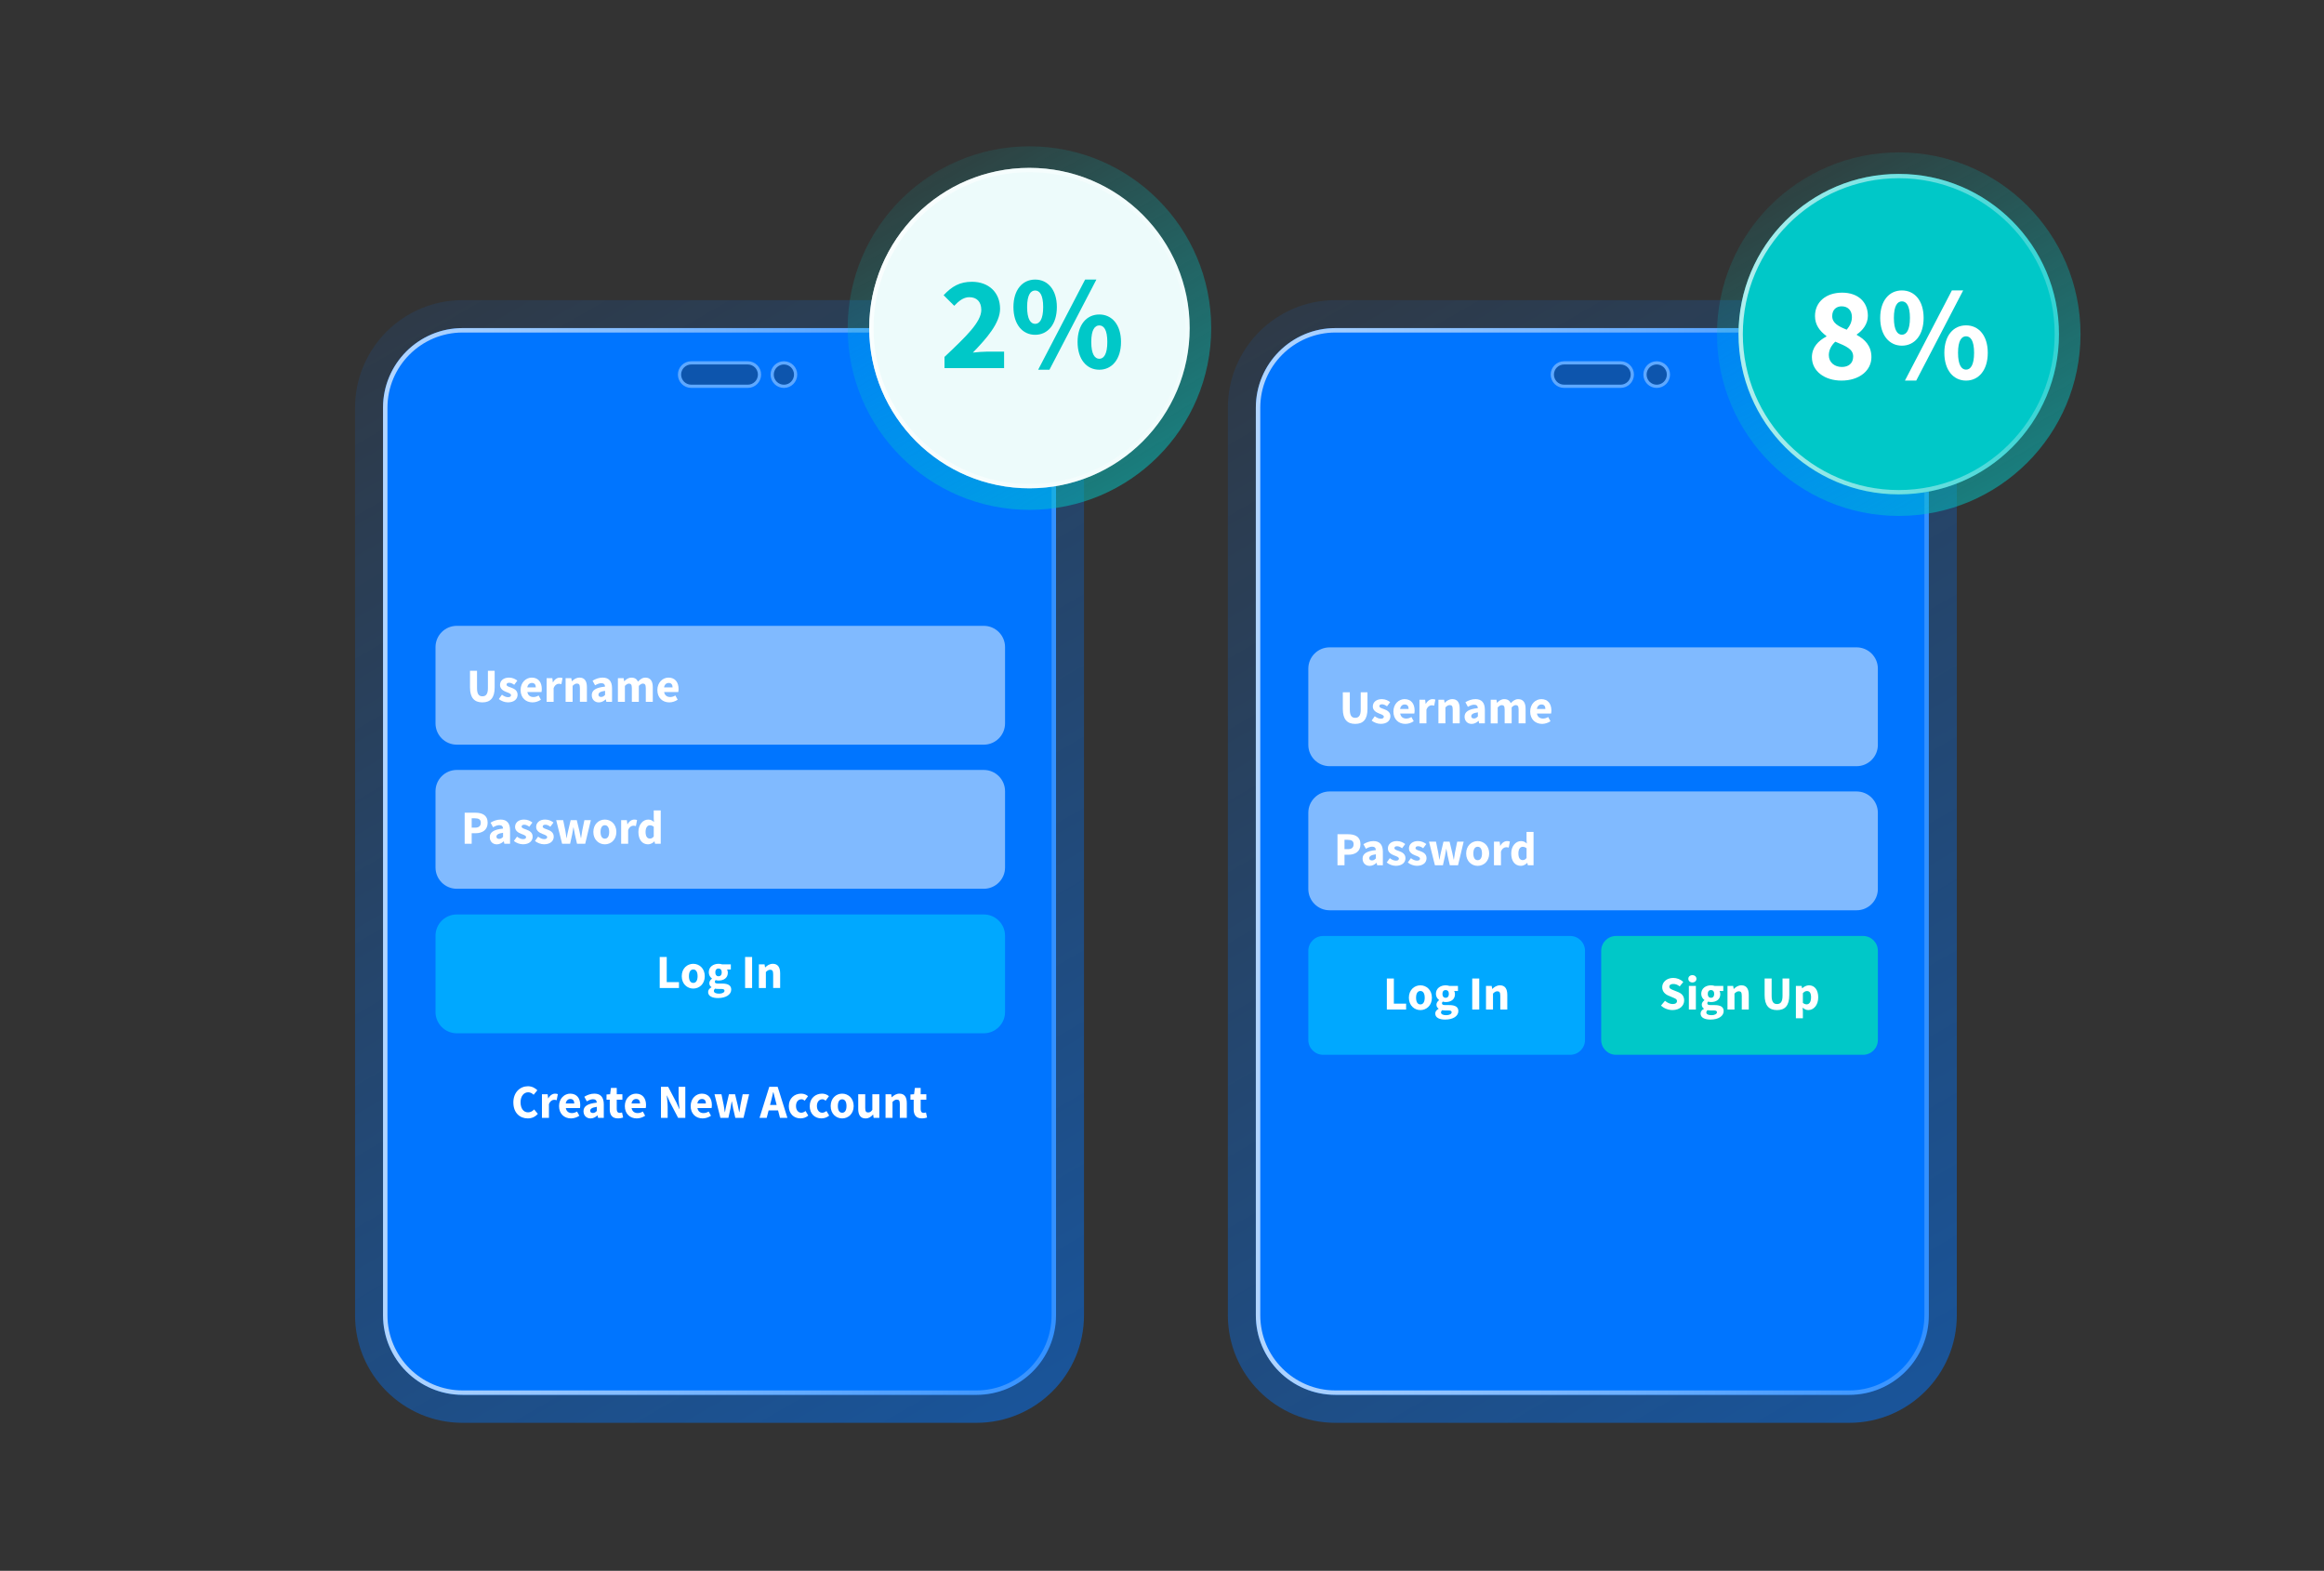
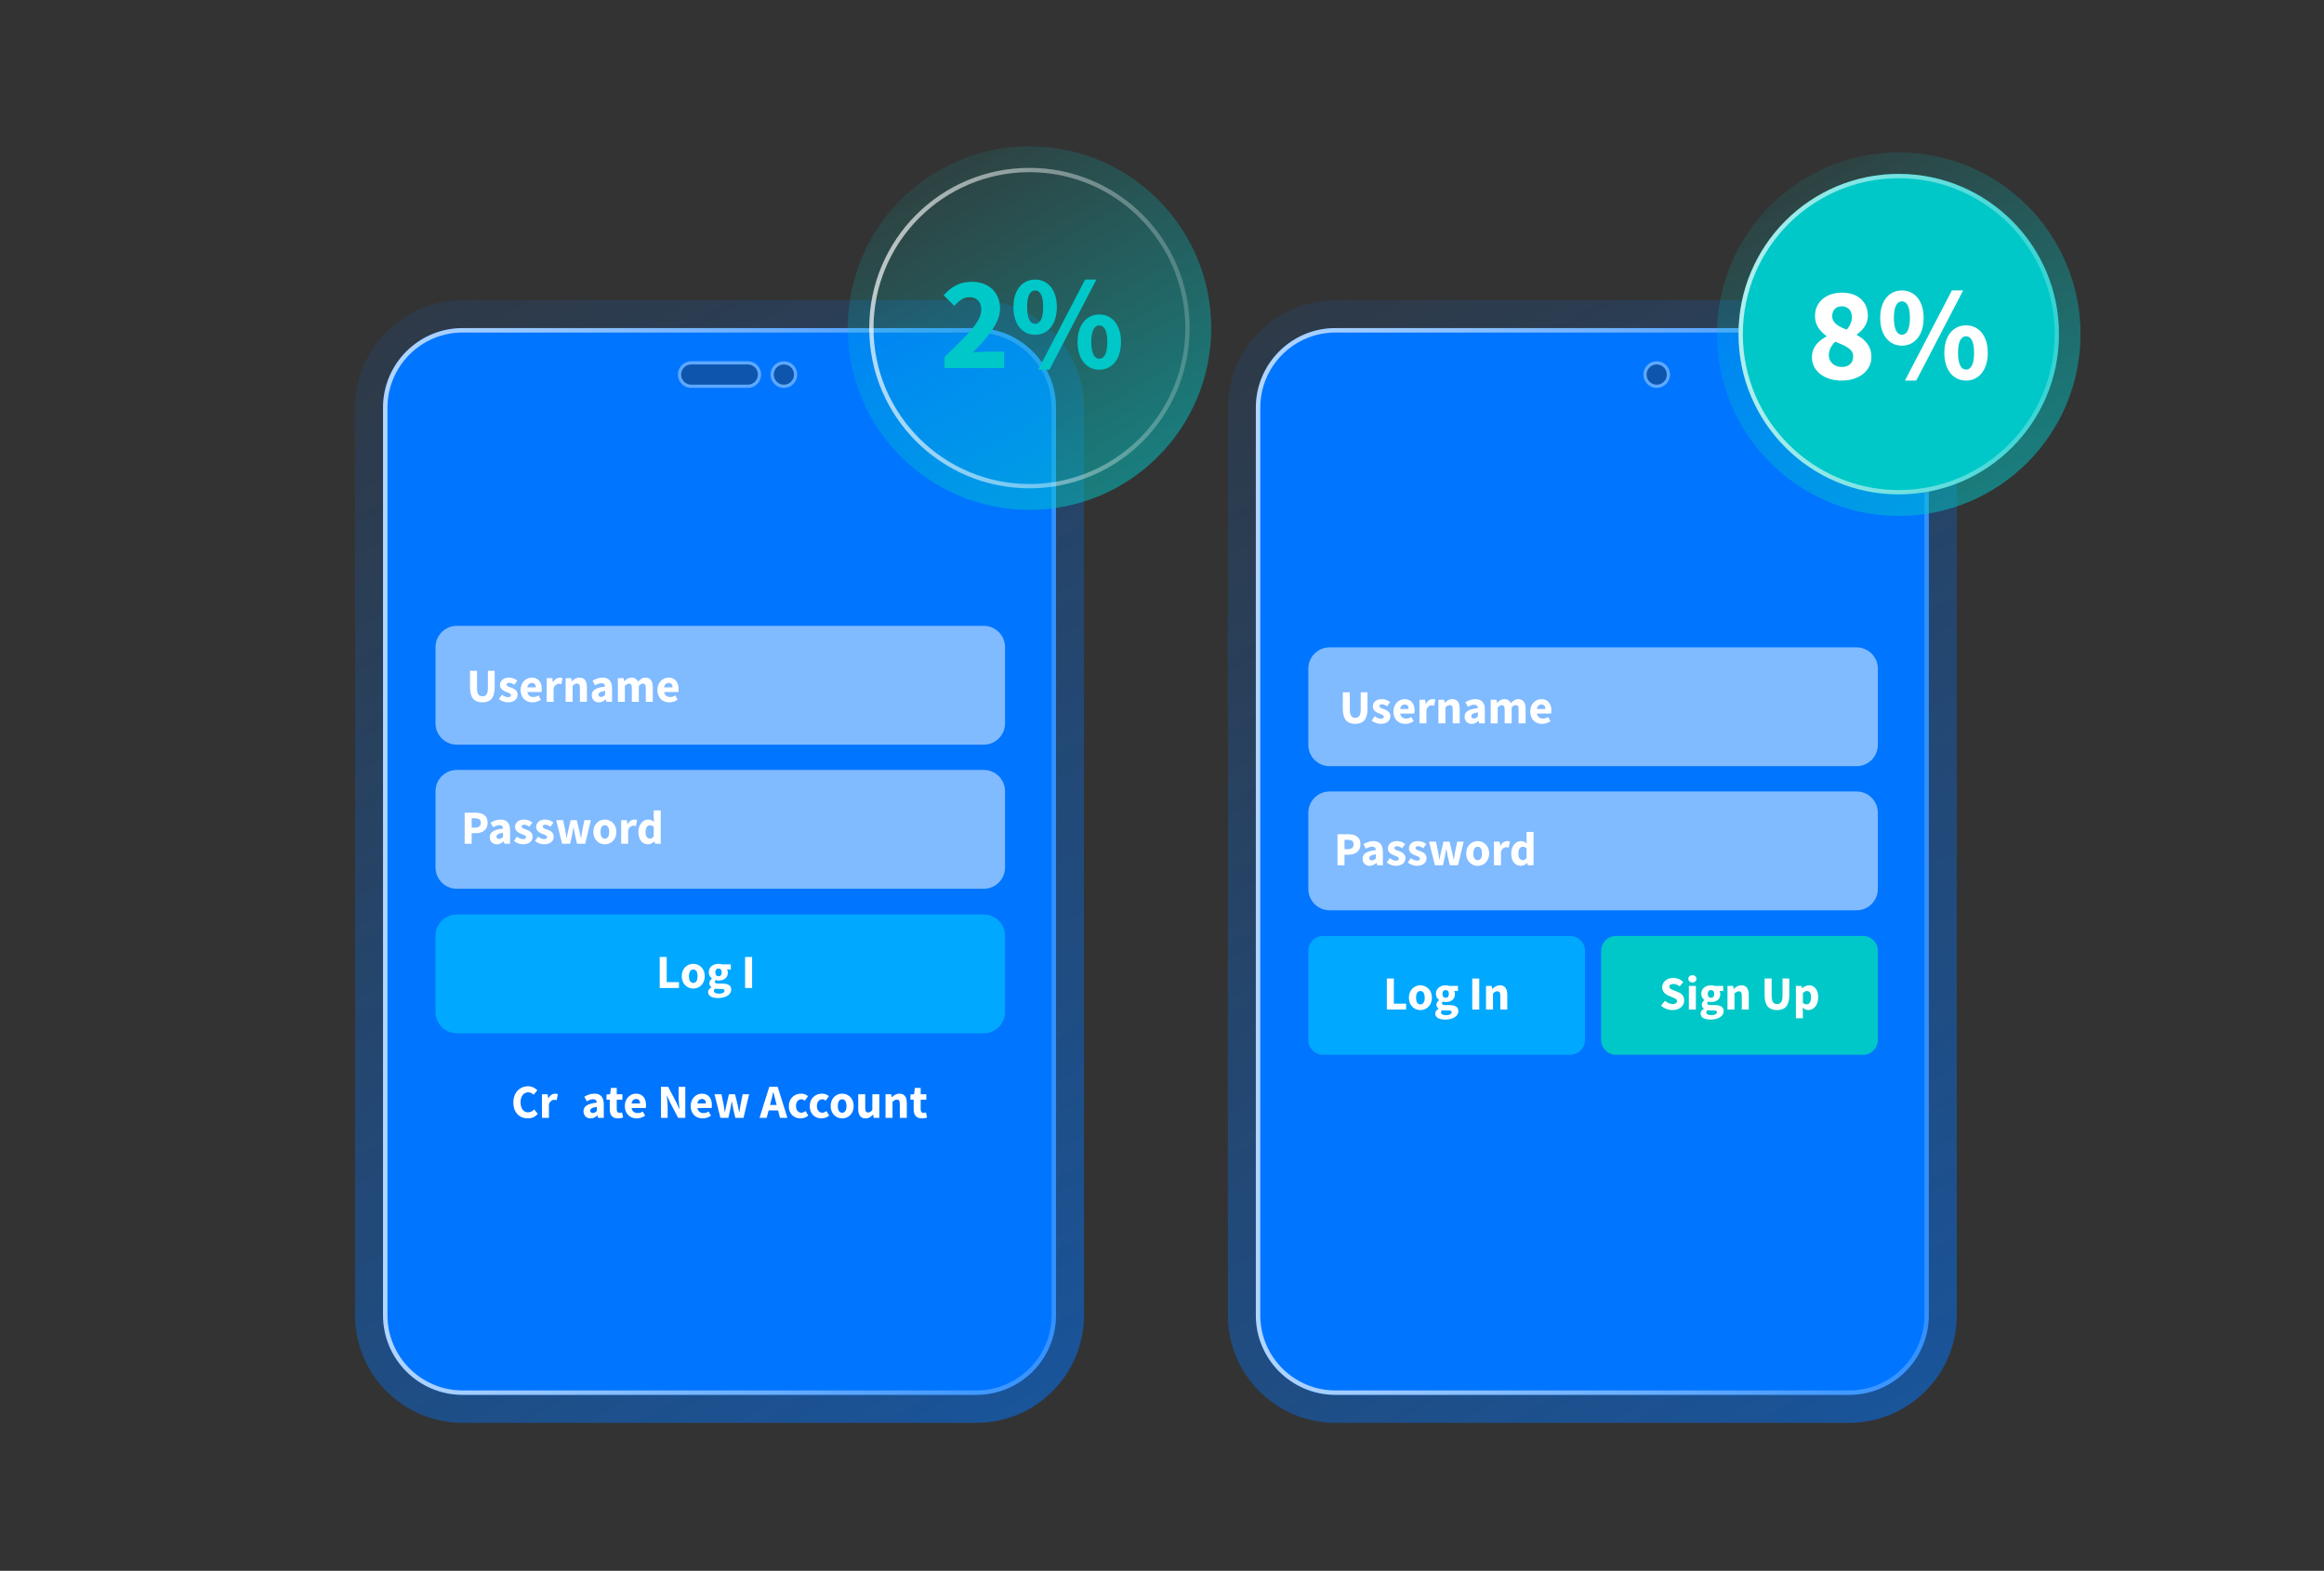
<svg xmlns="http://www.w3.org/2000/svg" width="1080" height="730" viewBox="0 0 1080 730" fill="none">
  <rect x="0" y="0" width="1080" height="730" fill="#333333" stroke="none" />
  <g clip-path="url(#clip0_4_305)">
    <path d="M503.75 611.22L503.75 189.47C503.75 161.856 481.364 139.47 453.75 139.47L215 139.47C187.386 139.47 165 161.856 165 189.47L165 611.22C165 638.834 187.386 661.22 215 661.22H453.75C481.364 661.22 503.75 638.834 503.75 611.22Z" fill="url(#paint0_linear_4_305)" />
    <path d="M453.75 152.47H215C194.565 152.47 178 169.035 178 189.47V611.22C178 631.655 194.565 648.22 215 648.22H453.75C474.185 648.22 490.75 631.655 490.75 611.22V189.47C490.75 169.035 474.185 152.47 453.75 152.47Z" fill="#0075FF" />
    <path d="M453.75 154.53C473.02 154.53 488.69 170.2 488.69 189.47V611.22C488.69 630.48 473.02 646.16 453.75 646.16H215C195.73 646.16 180.06 630.49 180.06 611.22V189.47C180.06 170.21 195.73 154.53 215 154.53H453.75ZM453.75 152.47H215C194.57 152.47 178 169.04 178 189.47V611.22C178 631.65 194.57 648.22 215 648.22H453.75C474.18 648.22 490.75 631.65 490.75 611.22V189.47C490.75 169.04 474.18 152.47 453.75 152.47Z" fill="url(#paint1_linear_4_305)" />
    <g opacity="0.37">
      <path d="M347.51 168.63H321.23C318.22 168.63 315.78 171.068 315.78 174.075C315.78 177.082 318.22 179.52 321.23 179.52H347.51C350.52 179.52 352.96 177.082 352.96 174.075C352.96 171.068 350.52 168.63 347.51 168.63Z" fill="#231F20" stroke="white" stroke-width="1.5" stroke-miterlimit="10" />
      <path d="M364.29 179.53C367.3 179.53 369.74 177.09 369.74 174.08C369.74 171.07 367.3 168.63 364.29 168.63C361.28 168.63 358.84 171.07 358.84 174.08C358.84 177.09 361.28 179.53 364.29 179.53Z" fill="#231F20" stroke="white" stroke-width="1.5" stroke-miterlimit="10" />
    </g>
    <path d="M238.56 512.36C238.56 507.58 241.72 504.8 245.37 504.8C247.23 504.8 248.74 505.68 249.71 506.67L247.99 508.76C247.27 508.09 246.49 507.61 245.45 507.61C243.47 507.61 241.91 509.35 241.91 512.24C241.91 515.13 243.29 516.93 245.4 516.93C246.58 516.93 247.52 516.35 248.22 515.58L249.94 517.63C248.74 519.02 247.15 519.75 245.28 519.75C241.62 519.75 238.57 517.21 238.57 512.36H238.56Z" fill="white" />
    <path d="M251.85 508.51H254.5L254.73 510.43H254.81C255.61 508.96 256.81 508.25 257.93 508.25C258.56 508.25 258.92 508.33 259.24 508.47L258.7 511.28C258.31 511.18 257.99 511.1 257.52 511.1C256.69 511.1 255.69 511.63 255.1 513.13V519.49H251.85V508.51Z" fill="white" />
-     <path d="M259.8 514C259.8 510.44 262.34 508.24 264.98 508.24C268.11 508.24 269.65 510.51 269.65 513.51C269.65 514.1 269.58 514.68 269.51 514.95H262.94C263.23 516.54 264.32 517.27 265.79 517.27C266.62 517.27 267.37 517.02 268.16 516.55L269.24 518.51C268.12 519.29 266.65 519.75 265.35 519.75C262.22 519.75 259.8 517.63 259.8 514ZM266.87 512.8C266.87 511.59 266.34 510.72 265.05 510.72C264.02 510.72 263.13 511.41 262.91 512.8H266.87Z" fill="white" />
    <path d="M271.16 516.44C271.16 514.13 273 512.88 277.34 512.42C277.27 511.46 276.8 510.83 275.6 510.83C274.68 510.83 273.76 511.22 272.7 511.82L271.54 509.68C272.93 508.83 274.5 508.24 276.23 508.24C279.04 508.24 280.59 509.84 280.59 513.21V519.49H277.94L277.71 518.37H277.63C276.71 519.18 275.67 519.76 274.44 519.76C272.44 519.76 271.17 518.3 271.17 516.45L271.16 516.44ZM277.34 516.3V514.38C275.03 514.69 274.27 515.35 274.27 516.18C274.27 516.89 274.76 517.23 275.53 517.23C276.3 517.23 276.76 516.87 277.34 516.29V516.3Z" fill="white" />
    <path d="M283.36 515.49V511.06H281.86V508.63L283.54 508.51L283.92 505.59H286.61V508.51H289.24V511.06H286.61V515.45C286.61 516.69 287.17 517.19 288.03 517.19C288.39 517.19 288.78 517.09 289.07 516.98L289.58 519.34C289 519.53 288.2 519.74 287.14 519.74C284.43 519.74 283.35 518.03 283.35 515.48L283.36 515.49Z" fill="white" />
    <path d="M290.37 514C290.37 510.44 292.91 508.24 295.55 508.24C298.68 508.24 300.22 510.51 300.22 513.51C300.22 514.1 300.15 514.68 300.08 514.95H293.51C293.8 516.54 294.89 517.27 296.36 517.27C297.19 517.27 297.94 517.02 298.73 516.55L299.81 518.51C298.69 519.29 297.22 519.75 295.92 519.75C292.79 519.75 290.37 517.63 290.37 514ZM297.44 512.8C297.44 511.59 296.91 510.72 295.62 510.72C294.59 510.72 293.7 511.41 293.48 512.8H297.44Z" fill="white" />
    <path d="M307.16 505.06H310.5L314.26 512.23L315.69 515.4H315.78C315.63 513.87 315.36 511.85 315.36 510.15V505.06H318.47V519.48H315.13L311.37 512.29L309.94 509.14H309.85C310 510.73 310.27 512.66 310.27 514.36V519.48H307.16V505.06Z" fill="white" />
    <path d="M320.97 514C320.97 510.44 323.51 508.24 326.15 508.24C329.28 508.24 330.82 510.51 330.82 513.51C330.82 514.1 330.75 514.68 330.68 514.95H324.11C324.4 516.54 325.49 517.27 326.96 517.27C327.79 517.27 328.54 517.02 329.33 516.55L330.41 518.51C329.29 519.29 327.82 519.75 326.52 519.75C323.39 519.75 320.97 517.63 320.97 514ZM328.04 512.8C328.04 511.59 327.51 510.72 326.22 510.72C325.19 510.72 324.3 511.41 324.08 512.8H328.04Z" fill="white" />
    <path d="M332.04 508.51H335.27L336.32 513.59C336.51 514.67 336.63 515.74 336.82 516.85H336.91C337.1 515.74 337.29 514.63 337.56 513.59L338.76 508.51H341.59L342.82 513.59C343.09 514.67 343.28 515.74 343.51 516.85H343.6C343.79 515.74 343.91 514.67 344.1 513.59L345.14 508.51H348.14L345.52 519.49H341.71L340.7 515.1C340.5 514.08 340.31 513.07 340.11 511.89H340.02C339.83 513.07 339.67 514.09 339.46 515.11L338.5 519.49H334.78L332.03 508.51H332.04Z" fill="white" />
    <path d="M357.49 505.06H361.39L365.92 519.48H362.47L360.58 512.18C360.18 510.74 359.79 509.03 359.41 507.53H359.32C358.97 509.05 358.59 510.74 358.19 512.18L356.3 519.48H352.97L357.5 505.06H357.49ZM355.95 513.51H362.89V516.04H355.95V513.51Z" fill="white" />
    <path d="M366.58 514C366.58 510.35 369.27 508.24 372.3 508.24C373.65 508.24 374.69 508.72 375.51 509.42L373.97 511.51C373.44 511.07 373 510.86 372.48 510.86C370.92 510.86 369.91 512.09 369.91 513.99C369.91 515.89 370.96 517.11 372.37 517.11C373.09 517.11 373.78 516.75 374.35 516.3L375.62 518.43C374.55 519.37 373.19 519.74 372 519.74C368.94 519.74 366.57 517.63 366.57 513.99L366.58 514Z" fill="white" />
    <path d="M376.3 514C376.3 510.35 378.99 508.24 382.02 508.24C383.37 508.24 384.41 508.72 385.23 509.42L383.69 511.51C383.16 511.07 382.72 510.86 382.2 510.86C380.64 510.86 379.63 512.09 379.63 513.99C379.63 515.89 380.68 517.11 382.09 517.11C382.81 517.11 383.5 516.75 384.07 516.3L385.34 518.43C384.27 519.37 382.91 519.74 381.72 519.74C378.66 519.74 376.29 517.63 376.29 513.99L376.3 514Z" fill="white" />
    <path d="M386.02 514C386.02 510.35 388.59 508.24 391.37 508.24C394.15 508.24 396.72 510.35 396.72 514C396.72 517.65 394.15 519.75 391.37 519.75C388.59 519.75 386.02 517.64 386.02 514ZM393.38 514C393.38 512.1 392.71 510.87 391.37 510.87C390.03 510.87 389.36 512.1 389.36 514C389.36 515.9 390.03 517.12 391.37 517.12C392.71 517.12 393.38 515.89 393.38 514Z" fill="white" />
    <path d="M398.83 515.32V508.51H402.08V514.91C402.08 516.49 402.5 516.98 403.44 516.98C404.26 516.98 404.76 516.64 405.39 515.77V508.51H408.64V519.49H405.99L405.76 517.97H405.68C404.76 519.06 403.73 519.76 402.23 519.76C399.84 519.76 398.82 518.08 398.82 515.33L398.83 515.32Z" fill="white" />
    <path d="M411.51 508.51H414.16L414.39 509.9H414.47C415.39 509.01 416.5 508.24 418 508.24C420.39 508.24 421.41 509.92 421.41 512.67V519.48H418.16V513.08C418.16 511.5 417.74 511.01 416.8 511.01C415.98 511.01 415.48 511.39 414.77 512.08V519.49H411.52V508.51H411.51Z" fill="white" />
    <path d="M424.6 515.49V511.06H423.1V508.63L424.78 508.51L425.16 505.59H427.85V508.51H430.48V511.06H427.85V515.45C427.85 516.69 428.41 517.19 429.27 517.19C429.63 517.19 430.02 517.09 430.31 516.98L430.82 519.34C430.24 519.53 429.44 519.74 428.38 519.74C425.67 519.74 424.59 518.03 424.59 515.48L424.6 515.49Z" fill="white" />
    <path opacity="0.5" d="M457.17 357.81H212.28C206.818 357.81 202.39 362.238 202.39 367.7V403.14C202.39 408.602 206.818 413.03 212.28 413.03H457.17C462.632 413.03 467.06 408.602 467.06 403.14V367.7C467.06 362.238 462.632 357.81 457.17 357.81Z" fill="white" />
    <path d="M457.17 424.97H212.28C206.818 424.97 202.39 429.398 202.39 434.86V470.3C202.39 475.762 206.818 480.19 212.28 480.19H457.17C462.632 480.19 467.06 475.762 467.06 470.3V434.86C467.06 429.398 462.632 424.97 457.17 424.97Z" fill="#00A8FF" />
    <path d="M215.94 377.69H220.89C224.06 377.69 226.62 378.82 226.62 382.33C226.62 385.84 224.03 387.22 220.98 387.22H219.2V392.11H215.94V377.69ZM220.79 384.63C222.58 384.63 223.43 383.83 223.43 382.33C223.43 380.83 222.46 380.28 220.7 380.28H219.2V384.63H220.79Z" fill="white" />
    <path d="M227.6 389.07C227.6 386.76 229.44 385.51 233.78 385.05C233.71 384.09 233.24 383.46 232.04 383.46C231.12 383.46 230.2 383.85 229.14 384.45L227.98 382.31C229.37 381.46 230.94 380.87 232.67 380.87C235.48 380.87 237.03 382.47 237.03 385.84V392.12H234.38L234.15 391H234.07C233.15 391.81 232.11 392.39 230.88 392.39C228.88 392.39 227.61 390.93 227.61 389.08L227.6 389.07ZM233.78 388.93V387.01C231.47 387.32 230.71 387.98 230.71 388.81C230.71 389.52 231.2 389.86 231.97 389.86C232.74 389.86 233.2 389.5 233.78 388.92V388.93Z" fill="white" />
    <path d="M238.8 390.84L240.26 388.81C241.25 389.56 242.17 389.96 243.09 389.96C244.06 389.96 244.48 389.59 244.48 389.02C244.48 388.3 243.39 387.97 242.26 387.53C240.91 387.01 239.36 386.12 239.36 384.3C239.36 382.26 241.02 380.86 243.55 380.86C245.23 380.86 246.48 381.54 247.42 382.25L245.96 384.2C245.18 383.63 244.41 383.26 243.65 383.26C242.81 383.26 242.4 383.59 242.4 384.14C242.4 384.84 243.43 385.11 244.57 385.52C245.96 386.03 247.53 386.82 247.53 388.82C247.53 390.82 245.96 392.36 243.02 392.36C241.57 392.36 239.92 391.73 238.81 390.83L238.8 390.84Z" fill="white" />
    <path d="M248.6 390.84L250.06 388.81C251.05 389.56 251.97 389.96 252.89 389.96C253.86 389.96 254.28 389.59 254.28 389.02C254.28 388.3 253.19 387.97 252.06 387.53C250.71 387.01 249.16 386.12 249.16 384.3C249.16 382.26 250.82 380.86 253.35 380.86C255.03 380.86 256.28 381.54 257.22 382.25L255.76 384.2C254.98 383.63 254.21 383.26 253.45 383.26C252.61 383.26 252.2 383.59 252.2 384.14C252.2 384.84 253.23 385.11 254.37 385.52C255.76 386.03 257.33 386.82 257.33 388.82C257.33 390.82 255.76 392.36 252.82 392.36C251.37 392.36 249.72 391.73 248.61 390.83L248.6 390.84Z" fill="white" />
    <path d="M258.48 381.13H261.71L262.76 386.21C262.95 387.29 263.07 388.36 263.26 389.47H263.35C263.54 388.36 263.73 387.25 264 386.21L265.2 381.13H268.03L269.26 386.21C269.53 387.29 269.72 388.36 269.95 389.47H270.04C270.23 388.36 270.35 387.29 270.54 386.21L271.58 381.13H274.58L271.96 392.11H268.15L267.14 387.72C266.94 386.7 266.75 385.69 266.55 384.51H266.46C266.27 385.69 266.11 386.71 265.9 387.73L264.94 392.11H261.22L258.47 381.13H258.48Z" fill="white" />
    <path d="M275.74 386.63C275.74 382.98 278.31 380.87 281.09 380.87C283.87 380.87 286.44 382.98 286.44 386.63C286.44 390.28 283.87 392.38 281.09 392.38C278.31 392.38 275.74 390.27 275.74 386.63ZM283.1 386.63C283.1 384.73 282.43 383.5 281.09 383.5C279.75 383.5 279.08 384.73 279.08 386.63C279.08 388.53 279.75 389.75 281.09 389.75C282.43 389.75 283.1 388.52 283.1 386.63Z" fill="white" />
    <path d="M288.66 381.13H291.31L291.54 383.05H291.62C292.42 381.58 293.62 380.87 294.74 380.87C295.37 380.87 295.73 380.95 296.05 381.09L295.51 383.9C295.12 383.8 294.8 383.72 294.33 383.72C293.5 383.72 292.5 384.25 291.91 385.75V392.11H288.66V381.13Z" fill="white" />
    <path d="M296.68 386.63C296.68 383.04 298.92 380.87 301.23 380.87C302.44 380.87 303.18 381.32 303.92 382.02L303.8 380.36V376.62H307.05V392.12H304.4L304.17 391.03H304.09C303.31 391.81 302.23 392.38 301.17 392.38C298.44 392.38 296.68 390.21 296.68 386.63ZM303.81 388.73V384.22C303.23 383.7 302.59 383.53 301.99 383.53C300.94 383.53 300.01 384.5 300.01 386.59C300.01 388.68 300.75 389.71 302.01 389.71C302.7 389.71 303.26 389.45 303.8 388.73H303.81Z" fill="white" />
    <path opacity="0.5" d="M457.17 290.84H212.28C206.818 290.84 202.39 295.268 202.39 300.73V336.17C202.39 341.632 206.818 346.06 212.28 346.06H457.17C462.632 346.06 467.06 341.632 467.06 336.17V300.73C467.06 295.268 462.632 290.84 457.17 290.84Z" fill="white" />
    <path d="M218.42 319.46V311.72H221.68V319.79C221.68 322.61 222.57 323.59 224.18 323.59C225.79 323.59 226.74 322.61 226.74 319.79V311.72H229.88V319.46C229.88 324.3 227.91 326.41 224.18 326.41C220.45 326.41 218.42 324.3 218.42 319.46Z" fill="white" />
    <path d="M231.8 324.88L233.26 322.85C234.25 323.6 235.17 324 236.09 324C237.06 324 237.48 323.63 237.48 323.06C237.48 322.34 236.39 322.01 235.26 321.57C233.91 321.05 232.36 320.16 232.36 318.34C232.36 316.3 234.02 314.9 236.55 314.9C238.23 314.9 239.48 315.58 240.42 316.29L238.96 318.24C238.18 317.67 237.41 317.3 236.65 317.3C235.81 317.3 235.4 317.63 235.4 318.18C235.4 318.88 236.43 319.15 237.57 319.56C238.96 320.07 240.53 320.86 240.53 322.86C240.53 324.86 238.96 326.4 236.02 326.4C234.57 326.4 232.92 325.77 231.81 324.87L231.8 324.88Z" fill="white" />
    <path d="M241.93 320.66C241.93 317.1 244.47 314.9 247.11 314.9C250.24 314.9 251.78 317.17 251.78 320.17C251.78 320.76 251.71 321.34 251.64 321.61H245.07C245.36 323.2 246.45 323.93 247.92 323.93C248.75 323.93 249.5 323.68 250.29 323.21L251.37 325.17C250.25 325.95 248.78 326.41 247.48 326.41C244.35 326.41 241.93 324.29 241.93 320.66ZM249 319.46C249 318.25 248.47 317.38 247.18 317.38C246.15 317.38 245.26 318.07 245.04 319.46H249Z" fill="white" />
    <path d="M254.03 315.17H256.68L256.91 317.09H256.99C257.79 315.62 258.99 314.91 260.11 314.91C260.74 314.91 261.1 314.99 261.42 315.13L260.88 317.94C260.49 317.84 260.17 317.76 259.7 317.76C258.87 317.76 257.87 318.29 257.28 319.79V326.15H254.03V315.17Z" fill="white" />
    <path d="M262.84 315.17H265.49L265.72 316.56H265.8C266.72 315.67 267.83 314.9 269.33 314.9C271.72 314.9 272.74 316.58 272.74 319.33V326.14H269.49V319.74C269.49 318.16 269.07 317.67 268.13 317.67C267.31 317.67 266.81 318.05 266.1 318.74V326.15H262.85V315.17H262.84Z" fill="white" />
    <path d="M275 323.1C275 320.79 276.84 319.54 281.18 319.08C281.11 318.12 280.64 317.49 279.44 317.49C278.52 317.49 277.6 317.88 276.54 318.48L275.38 316.34C276.77 315.49 278.34 314.9 280.07 314.9C282.88 314.9 284.43 316.5 284.43 319.87V326.15H281.78L281.55 325.03H281.47C280.55 325.84 279.51 326.42 278.28 326.42C276.28 326.42 275.01 324.96 275.01 323.11L275 323.1ZM281.18 322.96V321.04C278.87 321.35 278.11 322.01 278.11 322.84C278.11 323.55 278.6 323.89 279.37 323.89C280.14 323.89 280.6 323.53 281.18 322.95V322.96Z" fill="white" />
    <path d="M287.16 315.17H289.81L290.04 316.58H290.12C291.02 315.67 292 314.91 293.45 314.91C294.99 314.91 295.93 315.58 296.48 316.76C297.45 315.75 298.48 314.91 299.93 314.91C302.3 314.91 303.36 316.59 303.36 319.34V326.15H300.11V319.75C300.11 318.17 299.68 317.68 298.75 317.68C298.2 317.68 297.57 318.02 296.88 318.75V326.16H293.63V319.76C293.63 318.18 293.2 317.69 292.27 317.69C291.73 317.69 291.09 318.03 290.4 318.76V326.17H287.15V315.19L287.16 315.17Z" fill="white" />
    <path d="M305.49 320.66C305.49 317.1 308.03 314.9 310.67 314.9C313.8 314.9 315.34 317.17 315.34 320.17C315.34 320.76 315.27 321.34 315.2 321.61H308.63C308.92 323.2 310.01 323.93 311.48 323.93C312.31 323.93 313.06 323.68 313.85 323.21L314.93 325.17C313.81 325.95 312.34 326.41 311.04 326.41C307.91 326.41 305.49 324.29 305.49 320.66ZM312.56 319.46C312.56 318.25 312.03 317.38 310.74 317.38C309.71 317.38 308.82 318.07 308.6 319.46H312.56Z" fill="white" />
    <path d="M306.58 444.73H309.84V456.42H315.53V459.15H306.58V444.73Z" fill="white" />
    <path d="M316.82 453.66C316.82 450.01 319.39 447.9 322.17 447.9C324.95 447.9 327.52 450.01 327.52 453.66C327.52 457.31 324.95 459.41 322.17 459.41C319.39 459.41 316.82 457.3 316.82 453.66ZM324.18 453.66C324.18 451.76 323.51 450.53 322.17 450.53C320.83 450.53 320.16 451.76 320.16 453.66C320.16 455.56 320.83 456.78 322.17 456.78C323.51 456.78 324.18 455.55 324.18 453.66Z" fill="white" />
    <path d="M329.07 461.03C329.07 460.12 329.62 459.38 330.63 458.82V458.73C330.06 458.35 329.63 457.77 329.63 456.87C329.63 456.08 330.16 455.31 330.85 454.81V454.72C330.08 454.18 329.38 453.16 329.38 451.87C329.38 449.24 331.56 447.9 333.92 447.9C334.53 447.9 335.13 448 335.62 448.17H339.63V450.54H337.87C338.08 450.87 338.24 451.41 338.24 451.99C338.24 454.51 336.32 455.68 333.92 455.68C333.52 455.68 333.07 455.61 332.58 455.47C332.31 455.7 332.2 455.9 332.2 456.29C332.2 456.83 332.64 457.09 333.84 457.09H335.62C338.31 457.09 339.81 457.92 339.81 459.88C339.81 462.16 337.43 463.82 333.67 463.82C331.12 463.82 329.08 462.99 329.08 461.04L329.07 461.03ZM336.69 460.43C336.69 459.74 336.1 459.58 335.02 459.58H333.88C333.13 459.58 332.7 459.54 332.34 459.44C331.93 459.78 331.75 460.12 331.75 460.52C331.75 461.35 332.71 461.78 334.18 461.78C335.65 461.78 336.69 461.19 336.69 460.43ZM335.41 451.88C335.41 450.71 334.78 450.09 333.91 450.09C333.04 450.09 332.41 450.7 332.41 451.88C332.41 453.06 333.05 453.71 333.91 453.71C334.77 453.71 335.41 453.08 335.41 451.88Z" fill="white" />
    <path d="M346.26 444.73H349.52V459.15H346.26V444.73Z" fill="white" />
-     <path d="M352.65 448.17H355.3L355.53 449.56H355.61C356.53 448.67 357.64 447.9 359.14 447.9C361.53 447.9 362.55 449.58 362.55 452.33V459.14H359.3V452.74C359.3 451.16 358.88 450.67 357.94 450.67C357.12 450.67 356.62 451.05 355.91 451.74V459.15H352.66V448.17H352.65Z" fill="white" />
    <path d="M909.36 611.22V189.47C909.36 161.856 886.974 139.47 859.36 139.47L620.61 139.47C592.996 139.47 570.61 161.856 570.61 189.47V611.22C570.61 638.834 592.996 661.22 620.61 661.22H859.36C886.974 661.22 909.36 638.834 909.36 611.22Z" fill="url(#paint2_linear_4_305)" />
    <path d="M859.36 152.47H620.61C600.175 152.47 583.61 169.035 583.61 189.47V611.22C583.61 631.655 600.175 648.22 620.61 648.22H859.36C879.795 648.22 896.36 631.655 896.36 611.22V189.47C896.36 169.035 879.795 152.47 859.36 152.47Z" fill="#0075FF" />
    <path d="M859.36 154.53C878.63 154.53 894.3 170.2 894.3 189.47V611.22C894.3 630.48 878.63 646.16 859.36 646.16H620.61C601.34 646.16 585.67 630.49 585.67 611.22V189.47C585.67 170.21 601.34 154.53 620.61 154.53H859.36ZM859.36 152.47H620.61C600.18 152.47 583.61 169.04 583.61 189.47V611.22C583.61 631.65 600.18 648.22 620.61 648.22H859.36C879.79 648.22 896.36 631.65 896.36 611.22V189.47C896.36 169.04 879.79 152.47 859.36 152.47Z" fill="url(#paint3_linear_4_305)" />
    <g opacity="0.37">
-       <path d="M753.12 168.63H726.84C723.83 168.63 721.39 171.068 721.39 174.075C721.39 177.082 723.83 179.52 726.84 179.52H753.12C756.13 179.52 758.57 177.082 758.57 174.075C758.57 171.068 756.13 168.63 753.12 168.63Z" fill="#231F20" stroke="white" stroke-width="1.5" stroke-miterlimit="10" />
      <path d="M769.9 179.53C772.91 179.53 775.35 177.09 775.35 174.08C775.35 171.07 772.91 168.63 769.9 168.63C766.89 168.63 764.45 171.07 764.45 174.08C764.45 177.09 766.89 179.53 769.9 179.53Z" fill="#231F20" stroke="white" stroke-width="1.5" stroke-miterlimit="10" />
    </g>
    <path opacity="0.5" d="M862.78 367.81H617.89C612.428 367.81 608 372.238 608 377.7V413.14C608 418.602 612.428 423.03 617.89 423.03H862.78C868.242 423.03 872.67 418.602 872.67 413.14V377.7C872.67 372.238 868.242 367.81 862.78 367.81Z" fill="white" />
    <path d="M729.69 434.97H614.89C611.085 434.97 608 438.055 608 441.86V483.3C608 487.105 611.085 490.19 614.89 490.19H729.69C733.495 490.19 736.58 487.105 736.58 483.3V441.86C736.58 438.055 733.495 434.97 729.69 434.97Z" fill="#00A8FF" />
    <path d="M621.55 387.69H626.5C629.67 387.69 632.23 388.82 632.23 392.33C632.23 395.84 629.64 397.22 626.59 397.22H624.81V402.11H621.55V387.69ZM626.4 394.63C628.19 394.63 629.04 393.83 629.04 392.33C629.04 390.83 628.07 390.28 626.31 390.28H624.81V394.63H626.4Z" fill="white" />
    <path d="M633.21 399.07C633.21 396.76 635.05 395.51 639.39 395.05C639.32 394.09 638.85 393.46 637.65 393.46C636.73 393.46 635.81 393.85 634.75 394.45L633.59 392.31C634.98 391.46 636.55 390.87 638.28 390.87C641.09 390.87 642.64 392.47 642.64 395.84V402.12H639.99L639.76 401H639.68C638.76 401.81 637.72 402.39 636.49 402.39C634.49 402.39 633.22 400.93 633.22 399.08L633.21 399.07ZM639.39 398.93V397.01C637.08 397.32 636.32 397.98 636.32 398.81C636.32 399.52 636.81 399.86 637.58 399.86C638.35 399.86 638.81 399.5 639.39 398.92V398.93Z" fill="white" />
    <path d="M644.41 400.84L645.87 398.81C646.86 399.56 647.78 399.96 648.7 399.96C649.67 399.96 650.09 399.59 650.09 399.02C650.09 398.3 649 397.97 647.87 397.53C646.52 397.01 644.97 396.12 644.97 394.3C644.97 392.26 646.63 390.86 649.16 390.86C650.84 390.86 652.09 391.54 653.03 392.25L651.57 394.2C650.79 393.63 650.02 393.26 649.26 393.26C648.42 393.26 648.01 393.59 648.01 394.14C648.01 394.84 649.04 395.11 650.18 395.52C651.57 396.03 653.14 396.82 653.14 398.82C653.14 400.82 651.57 402.36 648.63 402.36C647.18 402.36 645.53 401.73 644.42 400.83L644.41 400.84Z" fill="white" />
    <path d="M654.21 400.84L655.67 398.81C656.66 399.56 657.58 399.96 658.5 399.96C659.47 399.96 659.89 399.59 659.89 399.02C659.89 398.3 658.8 397.97 657.67 397.53C656.32 397.01 654.77 396.12 654.77 394.3C654.77 392.26 656.43 390.86 658.96 390.86C660.64 390.86 661.89 391.54 662.83 392.25L661.37 394.2C660.59 393.63 659.82 393.26 659.06 393.26C658.22 393.26 657.81 393.59 657.81 394.14C657.81 394.84 658.84 395.11 659.98 395.52C661.37 396.03 662.94 396.82 662.94 398.82C662.94 400.82 661.37 402.36 658.43 402.36C656.98 402.36 655.33 401.73 654.22 400.83L654.21 400.84Z" fill="white" />
    <path d="M664.09 391.13H667.32L668.37 396.21C668.56 397.29 668.68 398.36 668.87 399.47H668.96C669.15 398.36 669.34 397.25 669.61 396.21L670.81 391.13H673.64L674.87 396.21C675.14 397.29 675.33 398.36 675.56 399.47H675.65C675.84 398.36 675.96 397.29 676.15 396.21L677.19 391.13H680.19L677.57 402.11H673.76L672.75 397.72C672.55 396.7 672.36 395.69 672.16 394.51H672.07C671.88 395.69 671.72 396.71 671.51 397.73L670.55 402.11H666.83L664.08 391.13H664.09Z" fill="white" />
    <path d="M681.35 396.63C681.35 392.98 683.92 390.87 686.7 390.87C689.48 390.87 692.05 392.98 692.05 396.63C692.05 400.28 689.48 402.38 686.7 402.38C683.92 402.38 681.35 400.27 681.35 396.63ZM688.71 396.63C688.71 394.73 688.04 393.5 686.7 393.5C685.36 393.5 684.69 394.73 684.69 396.63C684.69 398.53 685.36 399.75 686.7 399.75C688.04 399.75 688.71 398.52 688.71 396.63Z" fill="white" />
    <path d="M694.27 391.13H696.92L697.15 393.05H697.23C698.03 391.58 699.23 390.87 700.35 390.87C700.98 390.87 701.34 390.95 701.66 391.09L701.12 393.9C700.73 393.8 700.41 393.72 699.94 393.72C699.11 393.72 698.11 394.25 697.52 395.75V402.11H694.27V391.13Z" fill="white" />
    <path d="M702.29 396.63C702.29 393.04 704.53 390.87 706.84 390.87C708.05 390.87 708.79 391.32 709.53 392.02L709.41 390.36V386.62H712.66V402.12H710.01L709.78 401.03H709.7C708.92 401.81 707.84 402.38 706.78 402.38C704.05 402.38 702.29 400.21 702.29 396.63ZM709.42 398.73V394.22C708.84 393.7 708.2 393.53 707.6 393.53C706.55 393.53 705.62 394.5 705.62 396.59C705.62 398.68 706.36 399.71 707.62 399.71C708.31 399.71 708.87 399.45 709.41 398.73H709.42Z" fill="white" />
    <path opacity="0.5" d="M862.78 300.84H617.89C612.428 300.84 608 305.268 608 310.73V346.17C608 351.632 612.428 356.06 617.89 356.06H862.78C868.242 356.06 872.67 351.632 872.67 346.17V310.73C872.67 305.268 868.242 300.84 862.78 300.84Z" fill="white" />
    <path d="M624.03 329.46V321.72H627.29V329.79C627.29 332.61 628.18 333.59 629.79 333.59C631.4 333.59 632.35 332.61 632.35 329.79V321.72H635.49V329.46C635.49 334.3 633.52 336.41 629.79 336.41C626.06 336.41 624.03 334.3 624.03 329.46Z" fill="white" />
    <path d="M637.41 334.88L638.87 332.85C639.86 333.6 640.78 334 641.7 334C642.67 334 643.09 333.63 643.09 333.06C643.09 332.34 642 332.01 640.87 331.57C639.52 331.05 637.97 330.16 637.97 328.34C637.97 326.3 639.63 324.9 642.16 324.9C643.84 324.9 645.09 325.58 646.03 326.29L644.57 328.24C643.79 327.67 643.02 327.3 642.26 327.3C641.42 327.3 641.01 327.63 641.01 328.18C641.01 328.88 642.04 329.15 643.18 329.56C644.57 330.07 646.14 330.86 646.14 332.86C646.14 334.86 644.57 336.4 641.63 336.4C640.18 336.4 638.53 335.77 637.42 334.87L637.41 334.88Z" fill="white" />
    <path d="M647.54 330.66C647.54 327.1 650.08 324.9 652.72 324.9C655.85 324.9 657.39 327.17 657.39 330.17C657.39 330.76 657.32 331.34 657.25 331.61H650.68C650.97 333.2 652.06 333.93 653.53 333.93C654.36 333.93 655.11 333.68 655.9 333.21L656.98 335.17C655.86 335.95 654.39 336.41 653.09 336.41C649.96 336.41 647.54 334.29 647.54 330.66ZM654.61 329.46C654.61 328.25 654.08 327.38 652.79 327.38C651.76 327.38 650.87 328.07 650.65 329.46H654.61Z" fill="white" />
    <path d="M659.64 325.17H662.29L662.52 327.09H662.6C663.4 325.62 664.6 324.91 665.72 324.91C666.35 324.91 666.71 324.99 667.03 325.13L666.49 327.94C666.1 327.84 665.78 327.76 665.31 327.76C664.48 327.76 663.48 328.29 662.89 329.79V336.15H659.64V325.17Z" fill="white" />
    <path d="M668.45 325.17H671.1L671.33 326.56H671.41C672.33 325.67 673.44 324.9 674.94 324.9C677.33 324.9 678.35 326.58 678.35 329.33V336.14H675.1V329.74C675.1 328.16 674.68 327.67 673.74 327.67C672.92 327.67 672.42 328.05 671.71 328.74V336.15H668.46V325.17H668.45Z" fill="white" />
    <path d="M680.61 333.1C680.61 330.79 682.45 329.54 686.79 329.08C686.72 328.12 686.25 327.49 685.05 327.49C684.13 327.49 683.21 327.88 682.15 328.48L680.99 326.34C682.38 325.49 683.95 324.9 685.68 324.9C688.49 324.9 690.04 326.5 690.04 329.87V336.15H687.39L687.16 335.03H687.08C686.16 335.84 685.12 336.42 683.89 336.42C681.89 336.42 680.62 334.96 680.62 333.11L680.61 333.1ZM686.79 332.96V331.04C684.48 331.35 683.72 332.01 683.72 332.84C683.72 333.55 684.21 333.89 684.98 333.89C685.75 333.89 686.21 333.53 686.79 332.95V332.96Z" fill="white" />
    <path d="M692.77 325.17H695.42L695.65 326.58H695.73C696.63 325.67 697.61 324.91 699.06 324.91C700.6 324.91 701.54 325.58 702.09 326.76C703.06 325.75 704.09 324.91 705.54 324.91C707.91 324.91 708.97 326.59 708.97 329.34V336.15H705.72V329.75C705.72 328.17 705.29 327.68 704.36 327.68C703.81 327.68 703.18 328.02 702.49 328.75V336.16H699.24V329.76C699.24 328.18 698.81 327.69 697.88 327.69C697.34 327.69 696.7 328.03 696.01 328.76V336.17H692.76V325.19L692.77 325.17Z" fill="white" />
    <path d="M711.1 330.66C711.1 327.1 713.64 324.9 716.28 324.9C719.41 324.9 720.95 327.17 720.95 330.17C720.95 330.76 720.88 331.34 720.81 331.61H714.24C714.53 333.2 715.62 333.93 717.09 333.93C717.92 333.93 718.67 333.68 719.46 333.21L720.54 335.17C719.42 335.95 717.95 336.41 716.65 336.41C713.52 336.41 711.1 334.29 711.1 330.66ZM718.17 329.46C718.17 328.25 717.64 327.38 716.35 327.38C715.32 327.38 714.43 328.07 714.21 329.46H718.17Z" fill="white" />
    <path d="M644.49 454.73H647.75V466.42H653.44V469.15H644.49V454.73Z" fill="white" />
    <path d="M654.73 463.66C654.73 460.01 657.3 457.9 660.08 457.9C662.86 457.9 665.43 460.01 665.43 463.66C665.43 467.31 662.86 469.41 660.08 469.41C657.3 469.41 654.73 467.3 654.73 463.66ZM662.09 463.66C662.09 461.76 661.42 460.53 660.08 460.53C658.74 460.53 658.07 461.76 658.07 463.66C658.07 465.56 658.74 466.78 660.08 466.78C661.42 466.78 662.09 465.55 662.09 463.66Z" fill="white" />
    <path d="M666.98 471.03C666.98 470.12 667.53 469.38 668.54 468.82V468.73C667.97 468.35 667.54 467.77 667.54 466.87C667.54 466.08 668.07 465.31 668.76 464.81V464.72C667.99 464.18 667.29 463.16 667.29 461.87C667.29 459.24 669.47 457.9 671.83 457.9C672.44 457.9 673.04 458 673.53 458.17H677.54V460.54H675.78C675.99 460.87 676.15 461.41 676.15 461.99C676.15 464.51 674.23 465.68 671.83 465.68C671.43 465.68 670.98 465.61 670.49 465.47C670.22 465.7 670.11 465.9 670.11 466.29C670.11 466.83 670.55 467.09 671.75 467.09H673.53C676.22 467.09 677.72 467.92 677.72 469.88C677.72 472.16 675.34 473.82 671.58 473.82C669.03 473.82 666.99 472.99 666.99 471.04L666.98 471.03ZM674.6 470.43C674.6 469.74 674.01 469.58 672.93 469.58H671.79C671.04 469.58 670.61 469.54 670.25 469.44C669.84 469.78 669.66 470.12 669.66 470.52C669.66 471.35 670.62 471.78 672.09 471.78C673.56 471.78 674.6 471.19 674.6 470.43ZM673.32 461.88C673.32 460.71 672.69 460.09 671.82 460.09C670.95 460.09 670.32 460.7 670.32 461.88C670.32 463.06 670.96 463.71 671.82 463.71C672.68 463.71 673.32 463.08 673.32 461.88Z" fill="white" />
    <path d="M684.17 454.73H687.43V469.15H684.17V454.73Z" fill="white" />
    <path d="M690.56 458.17H693.21L693.44 459.56H693.52C694.44 458.67 695.55 457.9 697.05 457.9C699.44 457.9 700.46 459.58 700.46 462.33V469.14H697.21V462.74C697.21 461.16 696.79 460.67 695.85 460.67C695.03 460.67 694.53 461.05 693.82 461.74V469.15H690.57V458.17H690.56Z" fill="white" />
    <path d="M865.79 434.97H750.99C747.185 434.97 744.1 438.055 744.1 441.86V483.3C744.1 487.105 747.185 490.19 750.99 490.19H865.79C869.595 490.19 872.68 487.105 872.68 483.3V441.86C872.68 438.055 869.595 434.97 865.79 434.97Z" fill="#00C8C8" />
    <path d="M771.88 467.33L773.75 465.09C774.78 465.98 776.11 466.6 777.29 466.6C778.65 466.6 779.32 466.06 779.32 465.21C779.32 464.3 778.5 464.01 777.24 463.49L775.37 462.69C773.88 462.08 772.46 460.86 772.46 458.76C772.46 456.37 774.59 454.46 777.6 454.46C779.26 454.46 781 455.11 782.24 456.35L780.59 458.4C779.64 457.67 778.74 457.27 777.6 457.27C776.46 457.27 775.76 457.74 775.76 458.56C775.76 459.44 776.7 459.77 777.96 460.27L779.8 461.01C781.56 461.72 782.66 462.89 782.66 464.93C782.66 467.33 780.66 469.4 777.23 469.4C775.35 469.4 773.36 468.69 771.89 467.32L771.88 467.33Z" fill="white" />
    <path d="M784.6 454.87C784.6 453.87 785.39 453.17 786.48 453.17C787.57 453.17 788.36 453.87 788.36 454.87C788.36 455.87 787.57 456.57 786.48 456.57C785.39 456.57 784.6 455.86 784.6 454.87ZM784.85 458.18H788.1V469.16H784.85V458.18Z" fill="white" />
    <path d="M790.28 471.03C790.28 470.12 790.83 469.38 791.84 468.82V468.73C791.27 468.35 790.84 467.77 790.84 466.87C790.84 466.08 791.37 465.31 792.06 464.81V464.72C791.29 464.18 790.59 463.16 790.59 461.87C790.59 459.24 792.77 457.9 795.13 457.9C795.74 457.9 796.34 458 796.83 458.17H800.84V460.54H799.08C799.29 460.87 799.45 461.41 799.45 461.99C799.45 464.51 797.53 465.68 795.13 465.68C794.73 465.68 794.28 465.61 793.79 465.47C793.52 465.7 793.41 465.9 793.41 466.29C793.41 466.83 793.85 467.09 795.05 467.09H796.83C799.52 467.09 801.02 467.92 801.02 469.88C801.02 472.16 798.64 473.82 794.88 473.82C792.33 473.82 790.29 472.99 790.29 471.04L790.28 471.03ZM797.9 470.43C797.9 469.74 797.31 469.58 796.23 469.58H795.09C794.34 469.58 793.91 469.54 793.55 469.44C793.14 469.78 792.96 470.12 792.96 470.52C792.96 471.35 793.92 471.78 795.39 471.78C796.86 471.78 797.9 471.19 797.9 470.43ZM796.62 461.88C796.62 460.71 795.99 460.09 795.12 460.09C794.25 460.09 793.62 460.7 793.62 461.88C793.62 463.06 794.26 463.71 795.12 463.71C795.98 463.71 796.62 463.08 796.62 461.88Z" fill="white" />
    <path d="M802.78 458.17H805.43L805.66 459.56H805.74C806.66 458.67 807.77 457.9 809.27 457.9C811.66 457.9 812.68 459.58 812.68 462.33V469.14H809.43V462.74C809.43 461.16 809.01 460.67 808.07 460.67C807.25 460.67 806.75 461.05 806.04 461.74V469.15H802.79V458.17H802.78Z" fill="white" />
    <path d="M820.05 462.47V454.73H823.31V462.8C823.31 465.62 824.2 466.6 825.81 466.6C827.42 466.6 828.37 465.62 828.37 462.8V454.73H831.51V462.47C831.51 467.31 829.54 469.42 825.81 469.42C822.08 469.42 820.05 467.31 820.05 462.47Z" fill="white" />
    <path d="M834.58 458.17H837.23L837.46 459.25H837.54C838.4 458.48 839.52 457.9 840.67 457.9C843.33 457.9 844.96 460.1 844.96 463.48C844.96 467.25 842.72 469.41 840.34 469.41C839.4 469.41 838.51 469 837.72 468.26L837.83 470V473.22H834.58V458.17ZM841.63 463.52C841.63 461.55 841.02 460.56 839.72 460.56C839.05 460.56 838.48 460.86 837.83 461.54V466.05C838.42 466.57 839.03 466.74 839.58 466.74C840.71 466.74 841.62 465.78 841.62 463.51L841.63 463.52Z" fill="white" />
    <path d="M478.4 236.94C525.051 236.94 562.87 199.121 562.87 152.47C562.87 105.819 525.051 68 478.4 68C431.748 68 393.93 105.819 393.93 152.47C393.93 199.121 431.748 236.94 478.4 236.94Z" fill="url(#paint4_linear_4_305)" />
-     <path d="M478.4 226.93C519.523 226.93 552.86 193.593 552.86 152.47C552.86 111.347 519.523 78.01 478.4 78.01C437.277 78.01 403.94 111.347 403.94 152.47C403.94 193.593 437.277 226.93 478.4 226.93Z" fill="#EDFBFB" />
    <path d="M478.4 80.01C518.36 80.01 550.86 112.52 550.86 152.47C550.86 192.42 518.35 224.93 478.4 224.93C438.45 224.93 405.94 192.42 405.94 152.47C405.94 112.52 438.44 80.01 478.4 80.01ZM478.4 78.01C437.28 78.01 403.94 111.35 403.94 152.47C403.94 193.59 437.28 226.93 478.4 226.93C519.52 226.93 552.86 193.59 552.86 152.47C552.86 111.35 519.52 78.01 478.4 78.01Z" fill="url(#paint5_linear_4_305)" />
    <path d="M438.94 165.85C448.96 156.38 456.02 149.65 456.02 144.02C456.02 140.21 453.9 138.11 450.44 138.11C447.64 138.11 445.42 140.04 443.45 142.11L438.51 137.19C442.38 133.05 446.06 130.95 451.69 130.95C459.45 130.95 464.75 135.9 464.75 143.5C464.75 150.13 458.56 157.19 452.11 163.86C454.14 163.63 456.88 163.41 458.7 163.41H466.62V171.07H438.93V165.85H438.94Z" fill="#00C8C8" />
    <path d="M470.96 142.69C470.96 134.61 475.21 129.92 481.05 129.92C486.89 129.92 491.14 134.61 491.14 142.69C491.14 150.77 486.89 155.59 481.05 155.59C475.21 155.59 470.96 150.8 470.96 142.69ZM484.78 142.69C484.78 136.95 483.1 135 481.05 135C479 135 477.32 136.95 477.32 142.69C477.32 148.43 479 150.5 481.05 150.5C483.1 150.5 484.78 148.43 484.78 142.69ZM504.26 129.92H509.51L487.7 171.82H482.45L504.27 129.92H504.26ZM500.77 158.92C500.77 150.84 505.02 146.15 510.86 146.15C516.7 146.15 520.95 150.84 520.95 158.92C520.95 167 516.7 171.82 510.86 171.82C505.02 171.82 500.77 167.03 500.77 158.92ZM514.59 158.92C514.59 153.18 512.91 151.23 510.86 151.23C508.81 151.23 507.13 153.18 507.13 158.92C507.13 164.66 508.81 166.73 510.86 166.73C512.91 166.73 514.59 164.66 514.59 158.92Z" fill="#00C8C8" />
    <path d="M882.38 239.76C929.031 239.76 966.85 201.941 966.85 155.29C966.85 108.639 929.031 70.82 882.38 70.82C835.728 70.82 797.91 108.639 797.91 155.29C797.91 201.941 835.728 239.76 882.38 239.76Z" fill="url(#paint6_linear_4_305)" />
    <path d="M882.38 229.75C923.503 229.75 956.84 196.413 956.84 155.29C956.84 114.167 923.503 80.83 882.38 80.83C841.257 80.83 807.92 114.167 807.92 155.29C807.92 196.413 841.257 229.75 882.38 229.75Z" fill="#00C8C8" />
    <path d="M882.38 82.82C922.34 82.82 954.84 115.33 954.84 155.28C954.84 195.23 922.33 227.74 882.38 227.74C842.43 227.74 809.92 195.23 809.92 155.28C809.92 115.33 842.43 82.82 882.38 82.82ZM882.38 80.82C841.26 80.82 807.92 114.16 807.92 155.28C807.92 196.4 841.26 229.74 882.38 229.74C923.5 229.74 956.84 196.4 956.84 155.28C956.84 114.16 923.5 80.82 882.38 80.82Z" fill="url(#paint7_linear_4_305)" />
    <path d="M842.02 166.06C842.02 161.32 845.03 158.37 848.75 156.39V156.14C845.69 153.87 843.46 151 843.46 146.88C843.46 140.18 848.74 136 856.06 136C863.38 136 868.03 140.26 868.03 146.8C868.03 150.55 865.58 153.6 862.89 155.41V155.66C866.65 157.72 869.68 160.73 869.68 165.96C869.68 172.17 864.1 176.87 855.76 176.87C847.9 176.87 842.03 172.46 842.03 166.06H842.02ZM861.2 165.66C861.2 162.17 857.84 160.86 852.9 158.79C851.16 160.35 849.88 162.6 849.88 165.04C849.88 168.49 852.64 170.54 855.95 170.54C858.94 170.54 861.2 168.94 861.2 165.66ZM860.62 147.43C860.62 144.37 858.85 142.35 855.84 142.35C853.43 142.35 851.46 143.86 851.46 146.89C851.46 150.08 854.2 151.62 858.2 153.22C859.75 151.39 860.61 149.49 860.61 147.43H860.62Z" fill="white" />
    <path d="M873.76 147.74C873.76 139.66 878.01 134.97 883.85 134.97C889.69 134.97 893.94 139.66 893.94 147.74C893.94 155.82 889.69 160.64 883.85 160.64C878.01 160.64 873.76 155.85 873.76 147.74ZM887.58 147.74C887.58 142 885.9 140.05 883.85 140.05C881.8 140.05 880.12 142 880.12 147.74C880.12 153.48 881.8 155.55 883.85 155.55C885.9 155.55 887.58 153.48 887.58 147.74ZM907.06 134.97H912.31L890.5 176.87H885.25L907.07 134.97H907.06ZM903.57 163.97C903.57 155.89 907.82 151.2 913.66 151.2C919.5 151.2 923.75 155.89 923.75 163.97C923.75 172.05 919.5 176.87 913.66 176.87C907.82 176.87 903.57 172.08 903.57 163.97ZM917.39 163.97C917.39 158.23 915.71 156.28 913.66 156.28C911.61 156.28 909.93 158.23 909.93 163.97C909.93 169.71 911.61 171.78 913.66 171.78C915.71 171.78 917.39 169.71 917.39 163.97Z" fill="white" />
  </g>
  <defs>
    <linearGradient id="paint0_linear_4_305" x1="480.53" y1="653.49" x2="188.22" y2="147.21" gradientUnits="userSpaceOnUse">
      <stop stop-color="#0075FF" stop-opacity="0.5" />
      <stop offset="1" stop-color="#0075FF" stop-opacity="0.1" />
    </linearGradient>
    <linearGradient id="paint1_linear_4_305" x1="178" y1="400.35" x2="490.75" y2="400.35" gradientUnits="userSpaceOnUse">
      <stop stop-color="white" stop-opacity="0.7" />
      <stop offset="1" stop-color="white" stop-opacity="0.2" />
    </linearGradient>
    <linearGradient id="paint2_linear_4_305" x1="886.14" y1="653.49" x2="593.84" y2="147.21" gradientUnits="userSpaceOnUse">
      <stop stop-color="#0075FF" stop-opacity="0.5" />
      <stop offset="1" stop-color="#0075FF" stop-opacity="0.1" />
    </linearGradient>
    <linearGradient id="paint3_linear_4_305" x1="583.61" y1="68" x2="896.36" y2="68" gradientUnits="userSpaceOnUse">
      <stop stop-color="white" stop-opacity="0.7" />
      <stop offset="1" stop-color="white" stop-opacity="0.2" />
    </linearGradient>
    <linearGradient id="paint4_linear_4_305" x1="520.64" y1="225.64" x2="436.15" y2="79.3" gradientUnits="userSpaceOnUse">
      <stop stop-color="#00C8C8" stop-opacity="0.5" />
      <stop offset="1" stop-color="#00C8C8" stop-opacity="0.1" />
    </linearGradient>
    <linearGradient id="paint5_linear_4_305" x1="403.93" y1="152.47" x2="552.86" y2="152.47" gradientUnits="userSpaceOnUse">
      <stop stop-color="white" stop-opacity="0.7" />
      <stop offset="1" stop-color="white" stop-opacity="0.2" />
    </linearGradient>
    <linearGradient id="paint6_linear_4_305" x1="924.62" y1="228.45" x2="840.13" y2="82.12" gradientUnits="userSpaceOnUse">
      <stop stop-color="#00C8C8" stop-opacity="0.5" />
      <stop offset="1" stop-color="#00C8C8" stop-opacity="0.1" />
    </linearGradient>
    <linearGradient id="paint7_linear_4_305" x1="807.91" y1="155.29" x2="956.84" y2="155.29" gradientUnits="userSpaceOnUse">
      <stop stop-color="white" stop-opacity="0.7" />
      <stop offset="1" stop-color="white" stop-opacity="0.2" />
    </linearGradient>
    <clipPath id="clip0_4_305">
      <rect width="801.85" height="593.22" fill="white" transform="translate(165 68)" />
    </clipPath>
  </defs>
</svg>